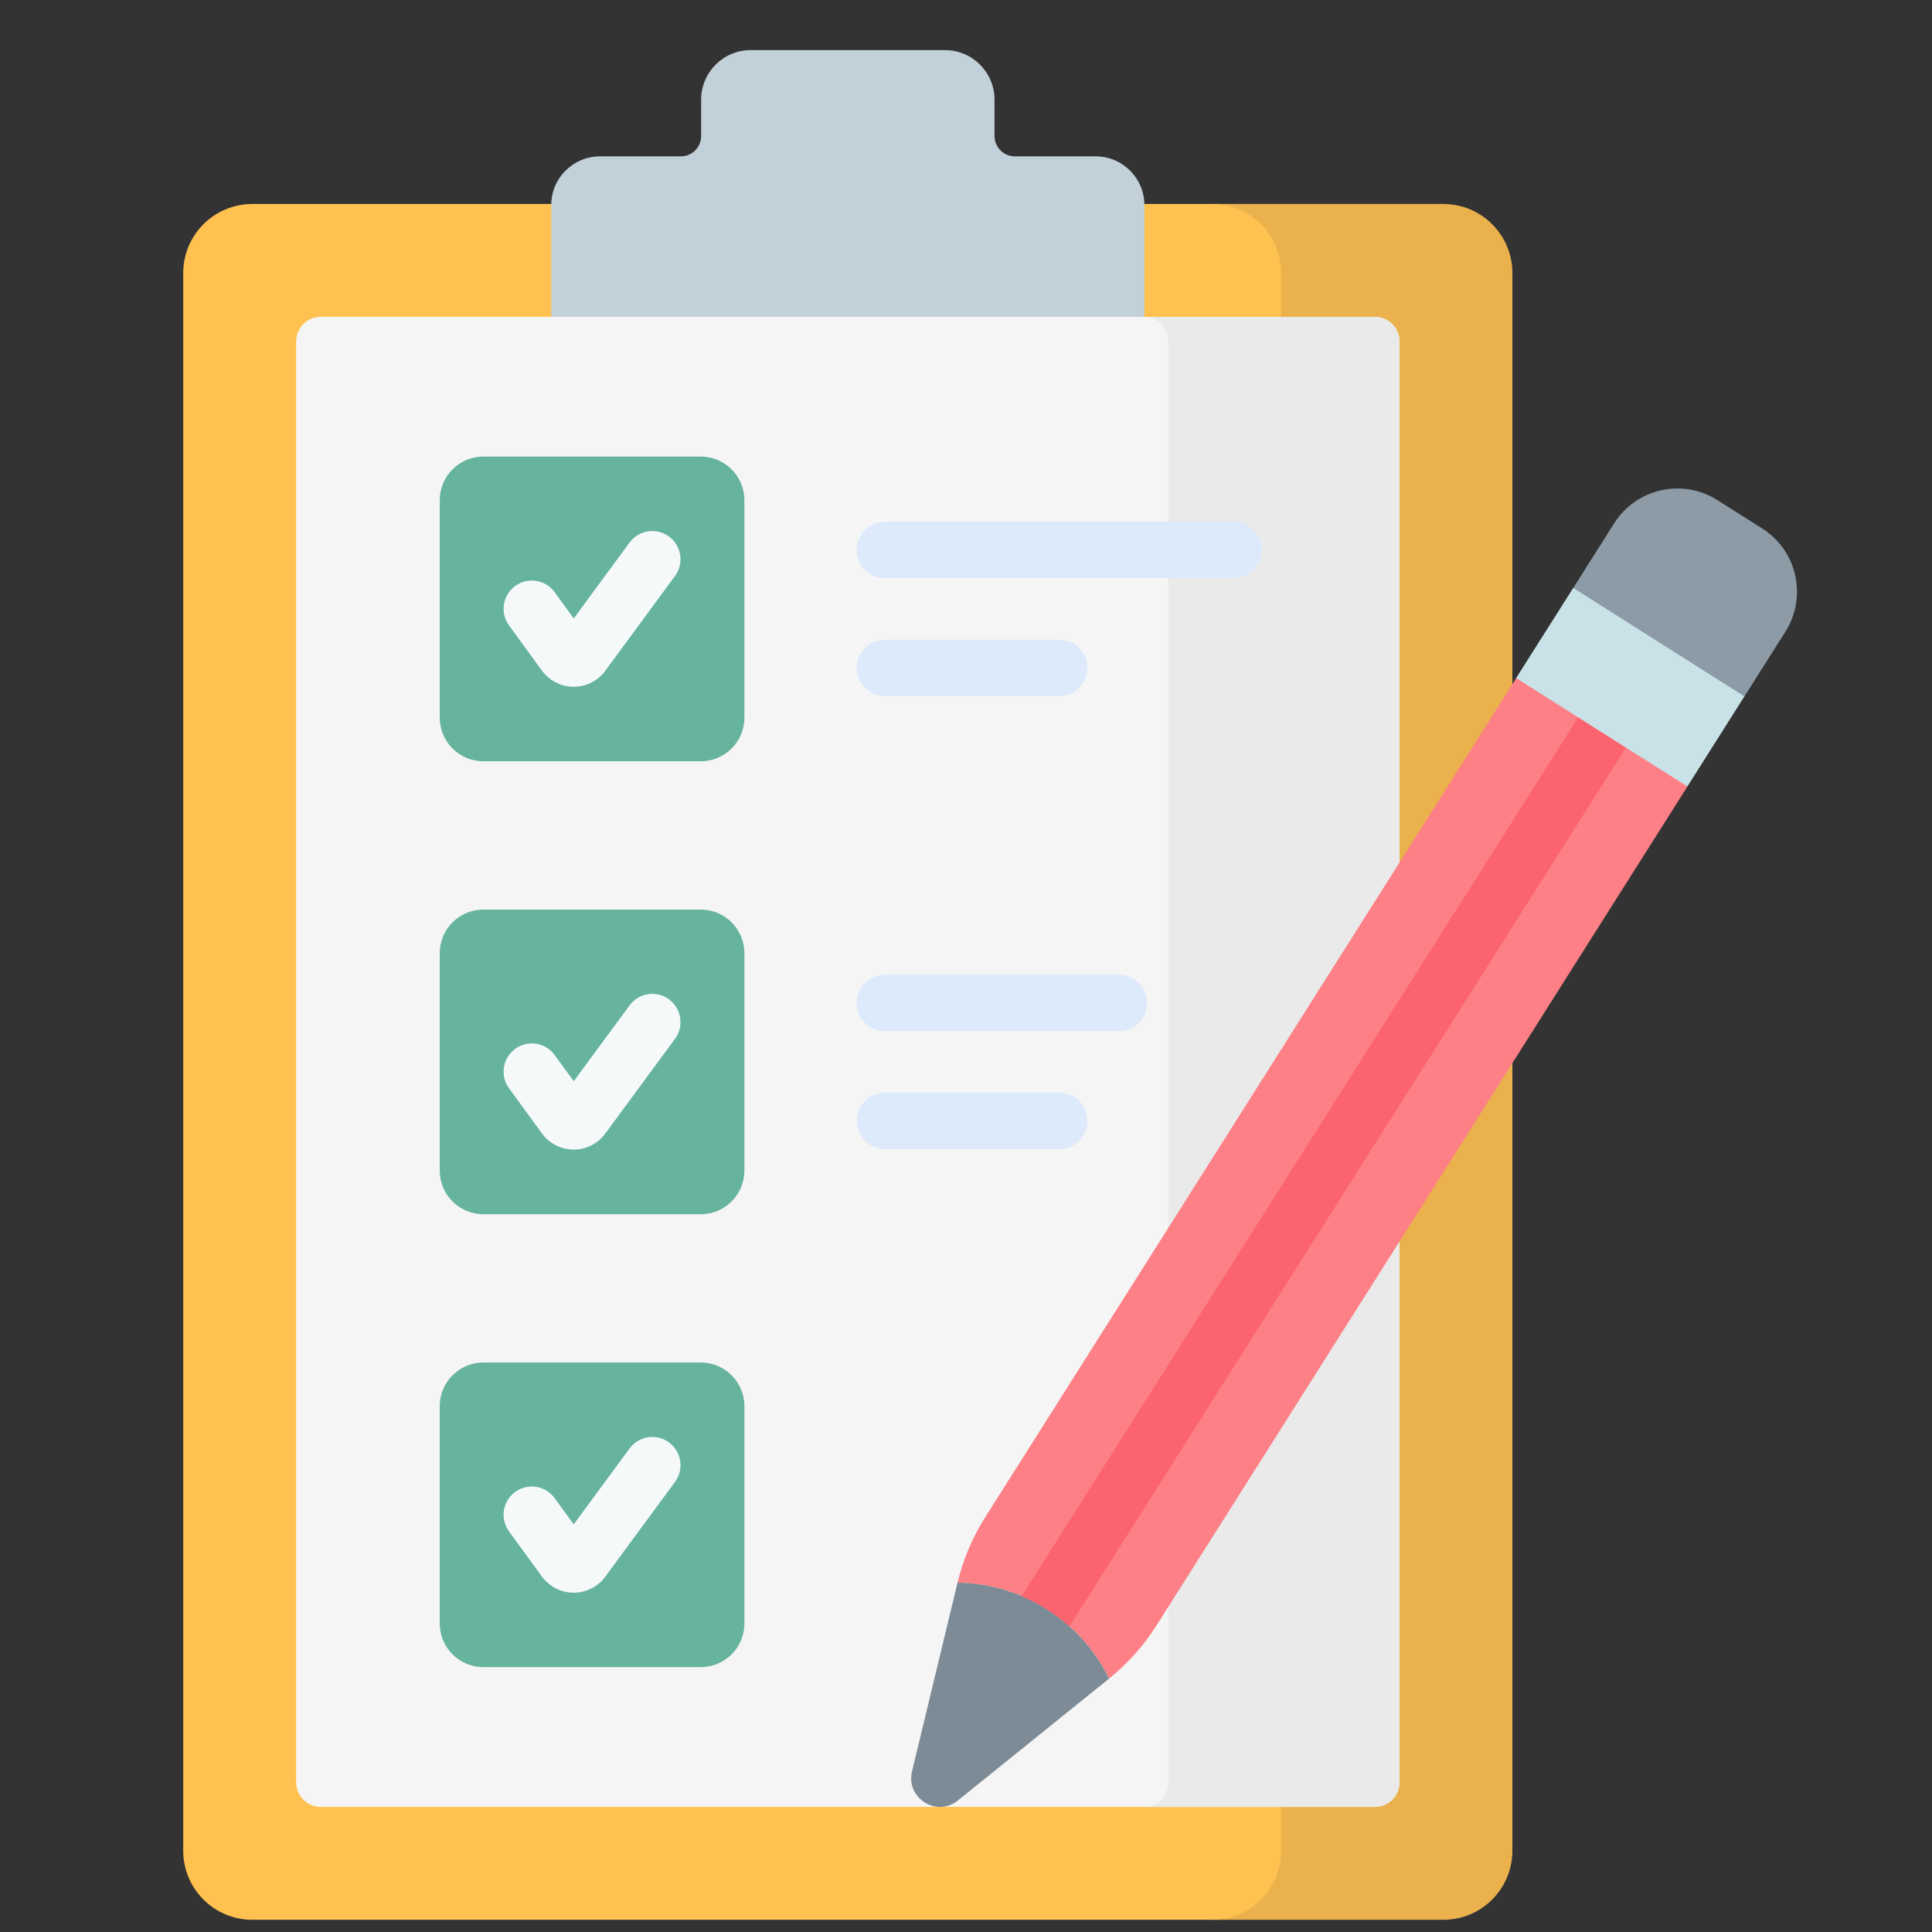
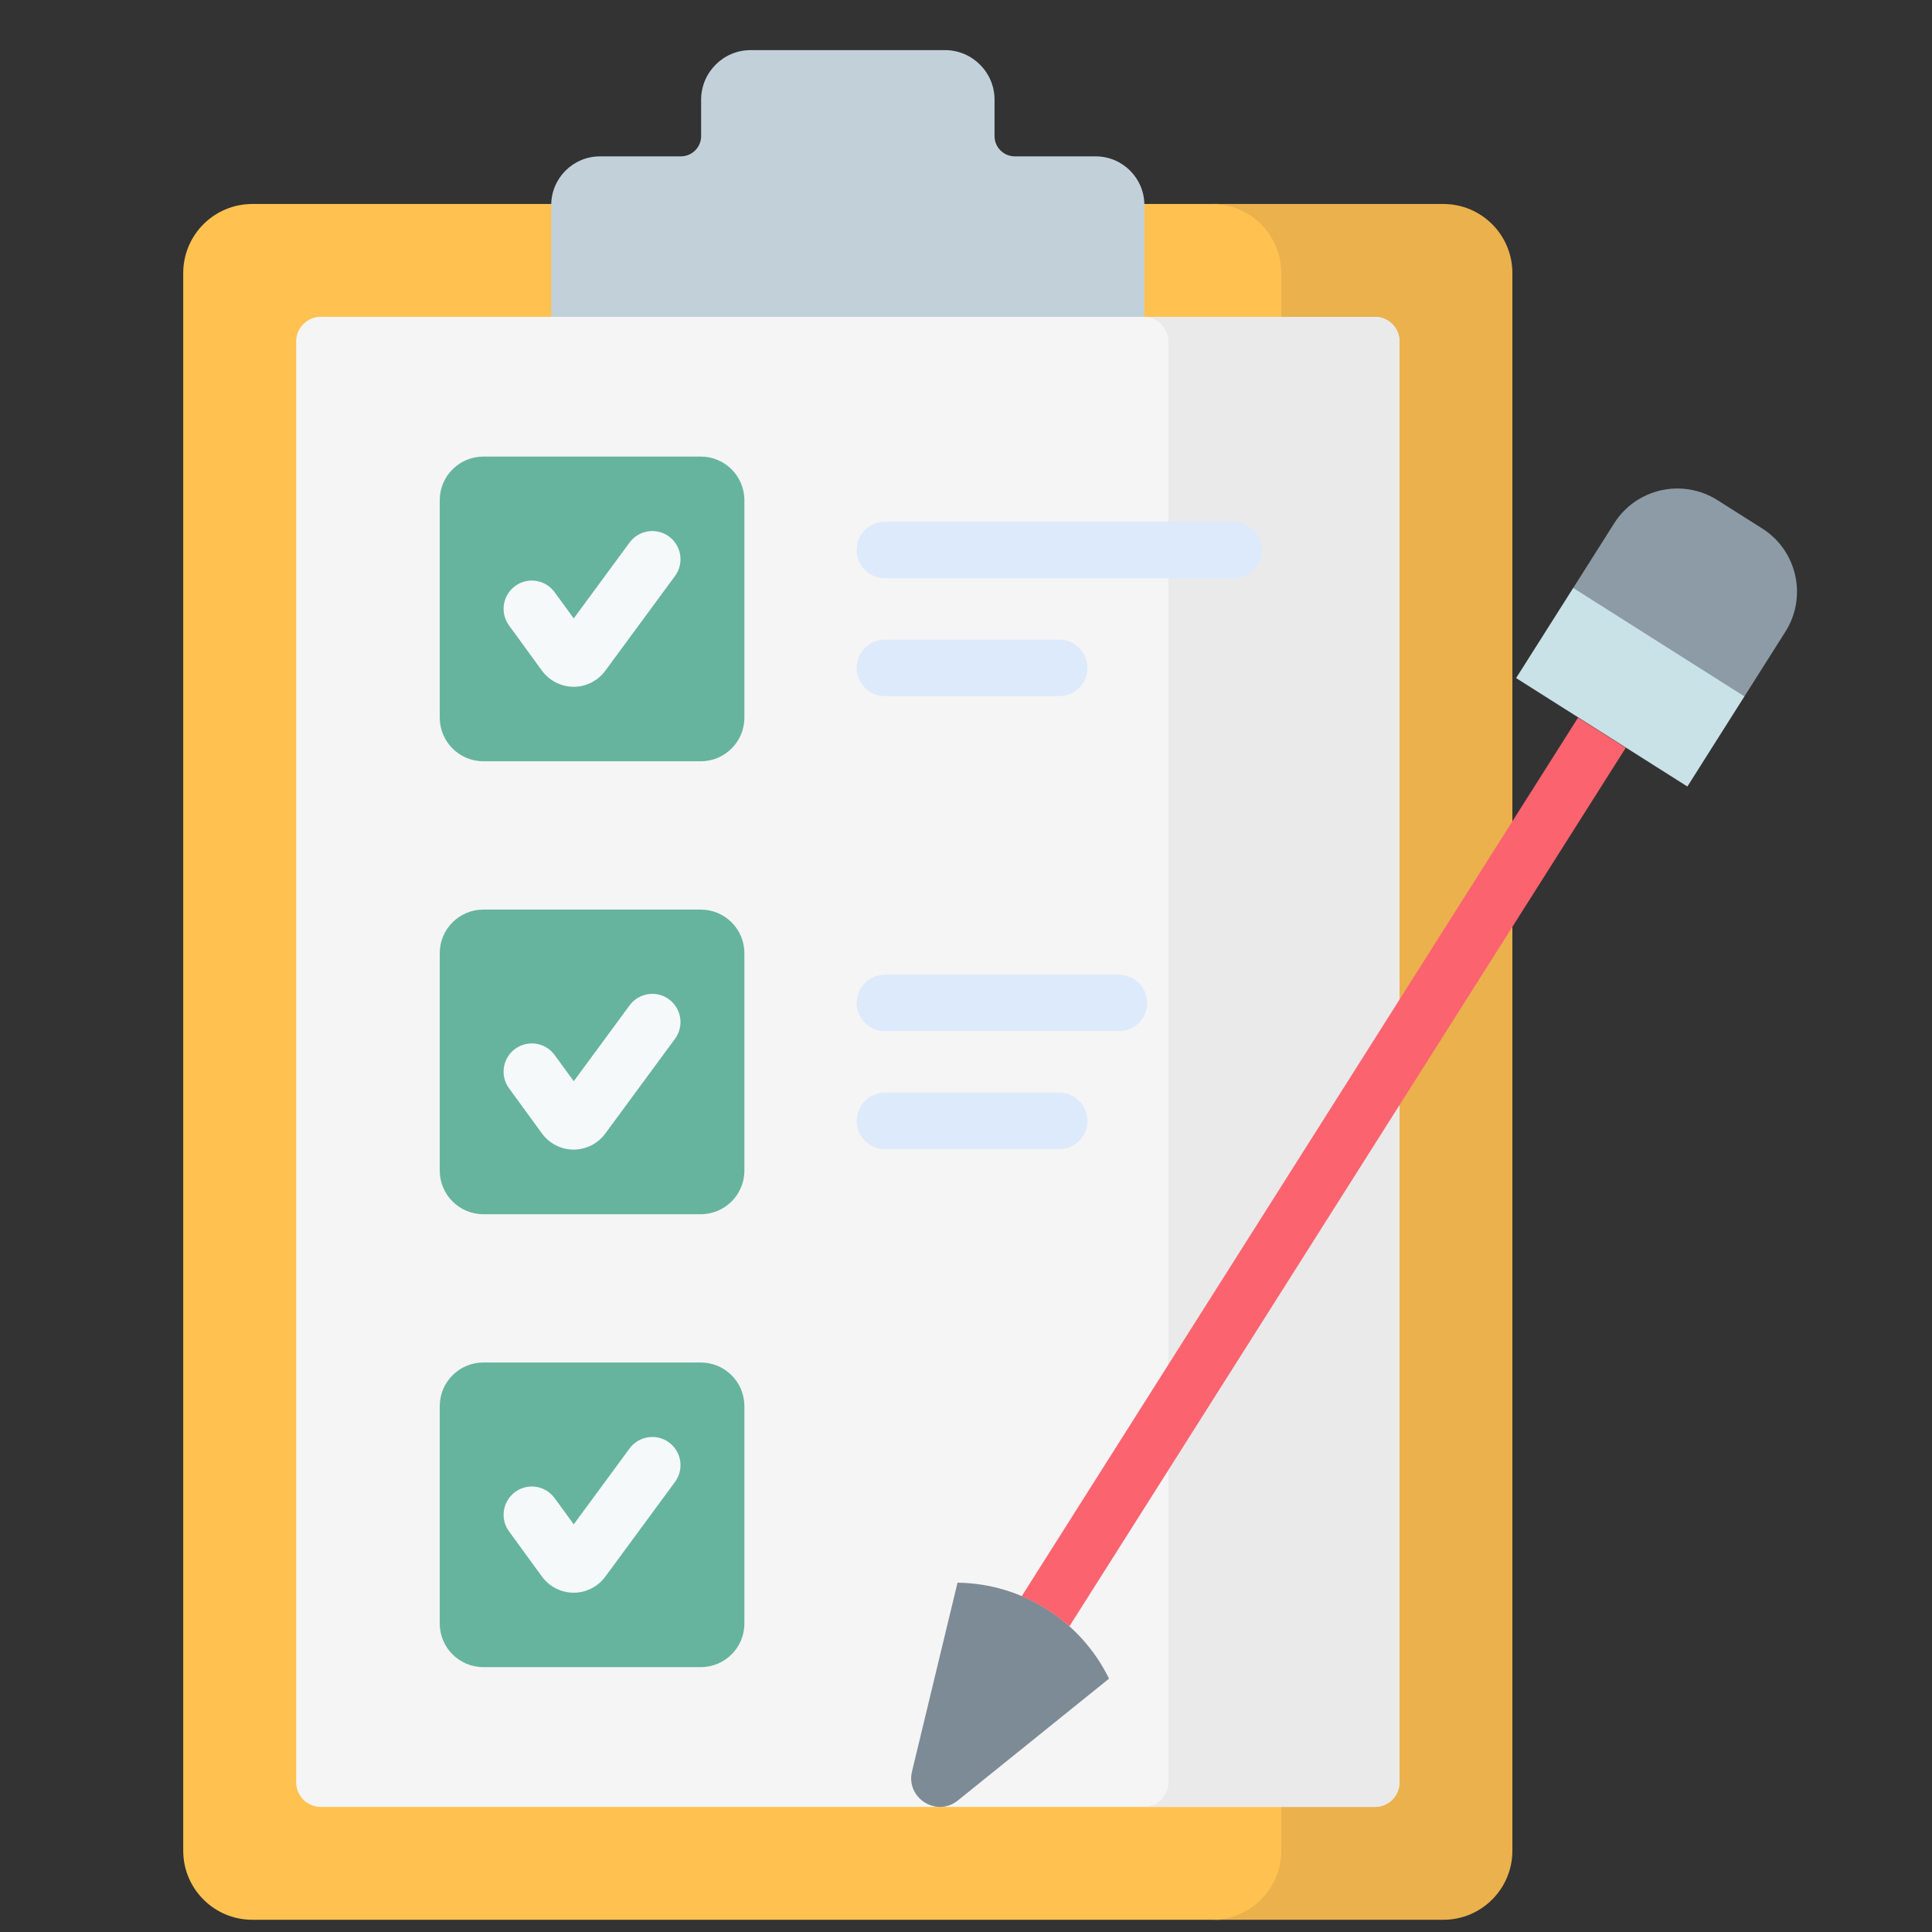
<svg xmlns="http://www.w3.org/2000/svg" width="31" height="31" viewBox="0 0 31 31" fill="none">
  <rect x="0" y="0" width="31" height="31" fill="#333333" stroke="none" />
  <g clip-path="url(#clip0_136_6158)">
    <path d="M20.634 29.696V4.381C20.634 3.769 20.138 3.273 19.526 3.273H4.049C3.437 3.273 2.94 3.769 2.94 4.381V29.696C2.94 30.308 3.437 30.804 4.049 30.804H19.526C20.138 30.804 20.634 30.308 20.634 29.696Z" fill="#FFC250" />
    <path d="M23.159 3.273H19.45C20.062 3.273 20.558 3.769 20.558 4.381V29.696C20.558 30.308 20.062 30.804 19.45 30.804H23.159C23.771 30.804 24.267 30.308 24.267 29.696V4.381C24.267 3.769 23.771 3.273 23.159 3.273Z" fill="#EAB14D" />
    <path d="M4.752 28.597V5.48C4.752 5.261 4.929 5.084 5.148 5.084H22.06C22.279 5.084 22.456 5.261 22.456 5.48V28.597C22.456 28.816 22.279 28.993 22.06 28.993H5.148C4.929 28.993 4.752 28.816 4.752 28.597Z" fill="#F5F5F5" />
    <path d="M22.06 5.084H18.351C18.57 5.084 18.747 5.261 18.747 5.48V28.597C18.747 28.816 18.57 28.993 18.351 28.993H22.06C22.279 28.993 22.456 28.816 22.456 28.597V5.48C22.456 5.261 22.279 5.084 22.06 5.084Z" fill="#EAEAEA" />
    <path d="M15.958 2.184V1.6C15.958 1.161 15.602 0.804 15.162 0.804H12.045C11.606 0.804 11.25 1.161 11.25 1.6V2.184C11.25 2.363 11.104 2.509 10.924 2.509H9.627C9.195 2.509 8.845 2.859 8.845 3.29V5.084H18.362V3.29C18.362 2.859 18.012 2.509 17.581 2.509H16.284C16.104 2.509 15.958 2.363 15.958 2.184Z" fill="#C2D0DA" />
    <path d="M7.056 11.515V8.026C7.056 7.64 7.369 7.326 7.756 7.326H11.244C11.631 7.326 11.944 7.64 11.944 8.026V11.515C11.944 11.901 11.631 12.215 11.244 12.215H7.756C7.369 12.215 7.056 11.901 7.056 11.515Z" fill="#66B49D" />
    <path d="M7.056 18.783V15.294C7.056 14.908 7.369 14.595 7.756 14.595H11.244C11.631 14.595 11.944 14.908 11.944 15.294V18.783C11.944 19.169 11.631 19.483 11.244 19.483H7.756C7.369 19.483 7.056 19.169 7.056 18.783Z" fill="#66B49D" />
    <path d="M7.056 26.051V22.562C7.056 22.176 7.369 21.862 7.756 21.862H11.244C11.631 21.862 11.944 22.176 11.944 22.562V26.051C11.944 26.437 11.631 26.75 11.244 26.75H7.756C7.369 26.75 7.056 26.437 7.056 26.051Z" fill="#66B49D" />
    <path d="M9.205 11.02C9.204 11.02 9.204 11.02 9.203 11.02C9.003 11.019 8.814 10.922 8.696 10.761L8.167 10.035C8.02 9.833 8.065 9.55 8.267 9.402C8.469 9.255 8.752 9.3 8.899 9.502L9.206 9.923L10.102 8.705C10.25 8.504 10.534 8.461 10.735 8.609C10.936 8.757 10.979 9.041 10.831 9.242L9.711 10.764C9.593 10.924 9.404 11.02 9.205 11.02Z" fill="#F6F9F9" />
    <path d="M9.205 18.446C9.204 18.446 9.203 18.446 9.203 18.446C9.003 18.445 8.814 18.349 8.696 18.187L8.167 17.461C8.02 17.259 8.065 16.976 8.267 16.829C8.469 16.682 8.752 16.726 8.899 16.928L9.206 17.349L10.102 16.132C10.25 15.93 10.534 15.887 10.735 16.035C10.936 16.184 10.979 16.467 10.831 16.668L9.711 18.19C9.593 18.35 9.404 18.446 9.205 18.446Z" fill="#F6F9F9" />
    <path d="M9.205 25.556C9.204 25.556 9.204 25.556 9.203 25.556C9.003 25.555 8.814 25.459 8.696 25.297L8.167 24.571C8.02 24.369 8.065 24.086 8.267 23.939C8.469 23.791 8.752 23.836 8.899 24.038L9.206 24.459L10.102 23.241C10.25 23.04 10.534 22.997 10.735 23.145C10.936 23.293 10.979 23.577 10.831 23.778L9.711 25.3C9.593 25.46 9.404 25.556 9.205 25.556Z" fill="#F6F9F9" />
    <path d="M19.795 9.277H14.198C13.948 9.277 13.746 9.075 13.746 8.825C13.746 8.575 13.948 8.372 14.198 8.372H19.795C20.045 8.372 20.248 8.575 20.248 8.825C20.248 9.075 20.045 9.277 19.795 9.277Z" fill="#DDEAFB" />
    <path d="M16.997 11.169H14.198C13.948 11.169 13.746 10.967 13.746 10.717C13.746 10.467 13.948 10.264 14.198 10.264H16.997C17.247 10.264 17.449 10.467 17.449 10.717C17.449 10.967 17.247 11.169 16.997 11.169Z" fill="#DDEAFB" />
    <path d="M17.953 16.545H14.198C13.948 16.545 13.746 16.343 13.746 16.093C13.746 15.843 13.948 15.64 14.198 15.64H17.953C18.203 15.64 18.406 15.843 18.406 16.093C18.406 16.343 18.203 16.545 17.953 16.545Z" fill="#DDEAFB" />
    <path d="M16.997 18.437H14.198C13.948 18.437 13.746 18.235 13.746 17.984C13.746 17.734 13.948 17.532 14.198 17.532H16.997C17.247 17.532 17.449 17.734 17.449 17.984C17.449 18.235 17.247 18.437 16.997 18.437Z" fill="#DDEAFB" />
-     <path d="M27.073 12.624L26.629 12.038L24.966 10.985L24.326 10.884L15.81 24.342C15.604 24.666 15.454 25.022 15.364 25.396C16.4 25.408 17.34 26.004 17.795 26.935C18.094 26.694 18.352 26.406 18.557 26.081L27.073 12.624Z" fill="#FC8086" />
    <path d="M28.276 8.48L27.557 8.025C26.997 7.67 26.255 7.836 25.9 8.397L25.241 9.438L25.452 9.862L27.451 11.128L27.988 11.178L28.648 10.136C29.002 9.576 28.836 8.834 28.276 8.48Z" fill="#8C9BA6" />
    <path d="M24.327 10.88L25.243 9.434L27.99 11.174L27.075 12.62L24.327 10.88Z" fill="#C9E2E7" />
    <path d="M17.795 26.935L15.37 28.889C15.028 29.165 14.531 28.85 14.634 28.423L15.364 25.395C16.4 25.408 17.34 26.004 17.795 26.935Z" fill="#7C8B96" />
    <path d="M17.159 26.096L26.086 11.999L25.321 11.514L16.394 25.612C16.674 25.73 16.933 25.894 17.159 26.096Z" fill="#FB636F" />
  </g>
  <defs>
    <clipPath id="clip0_136_6158">
      <rect width="30" height="30" fill="white" transform="translate(0.887 0.804)" />
    </clipPath>
  </defs>
</svg>